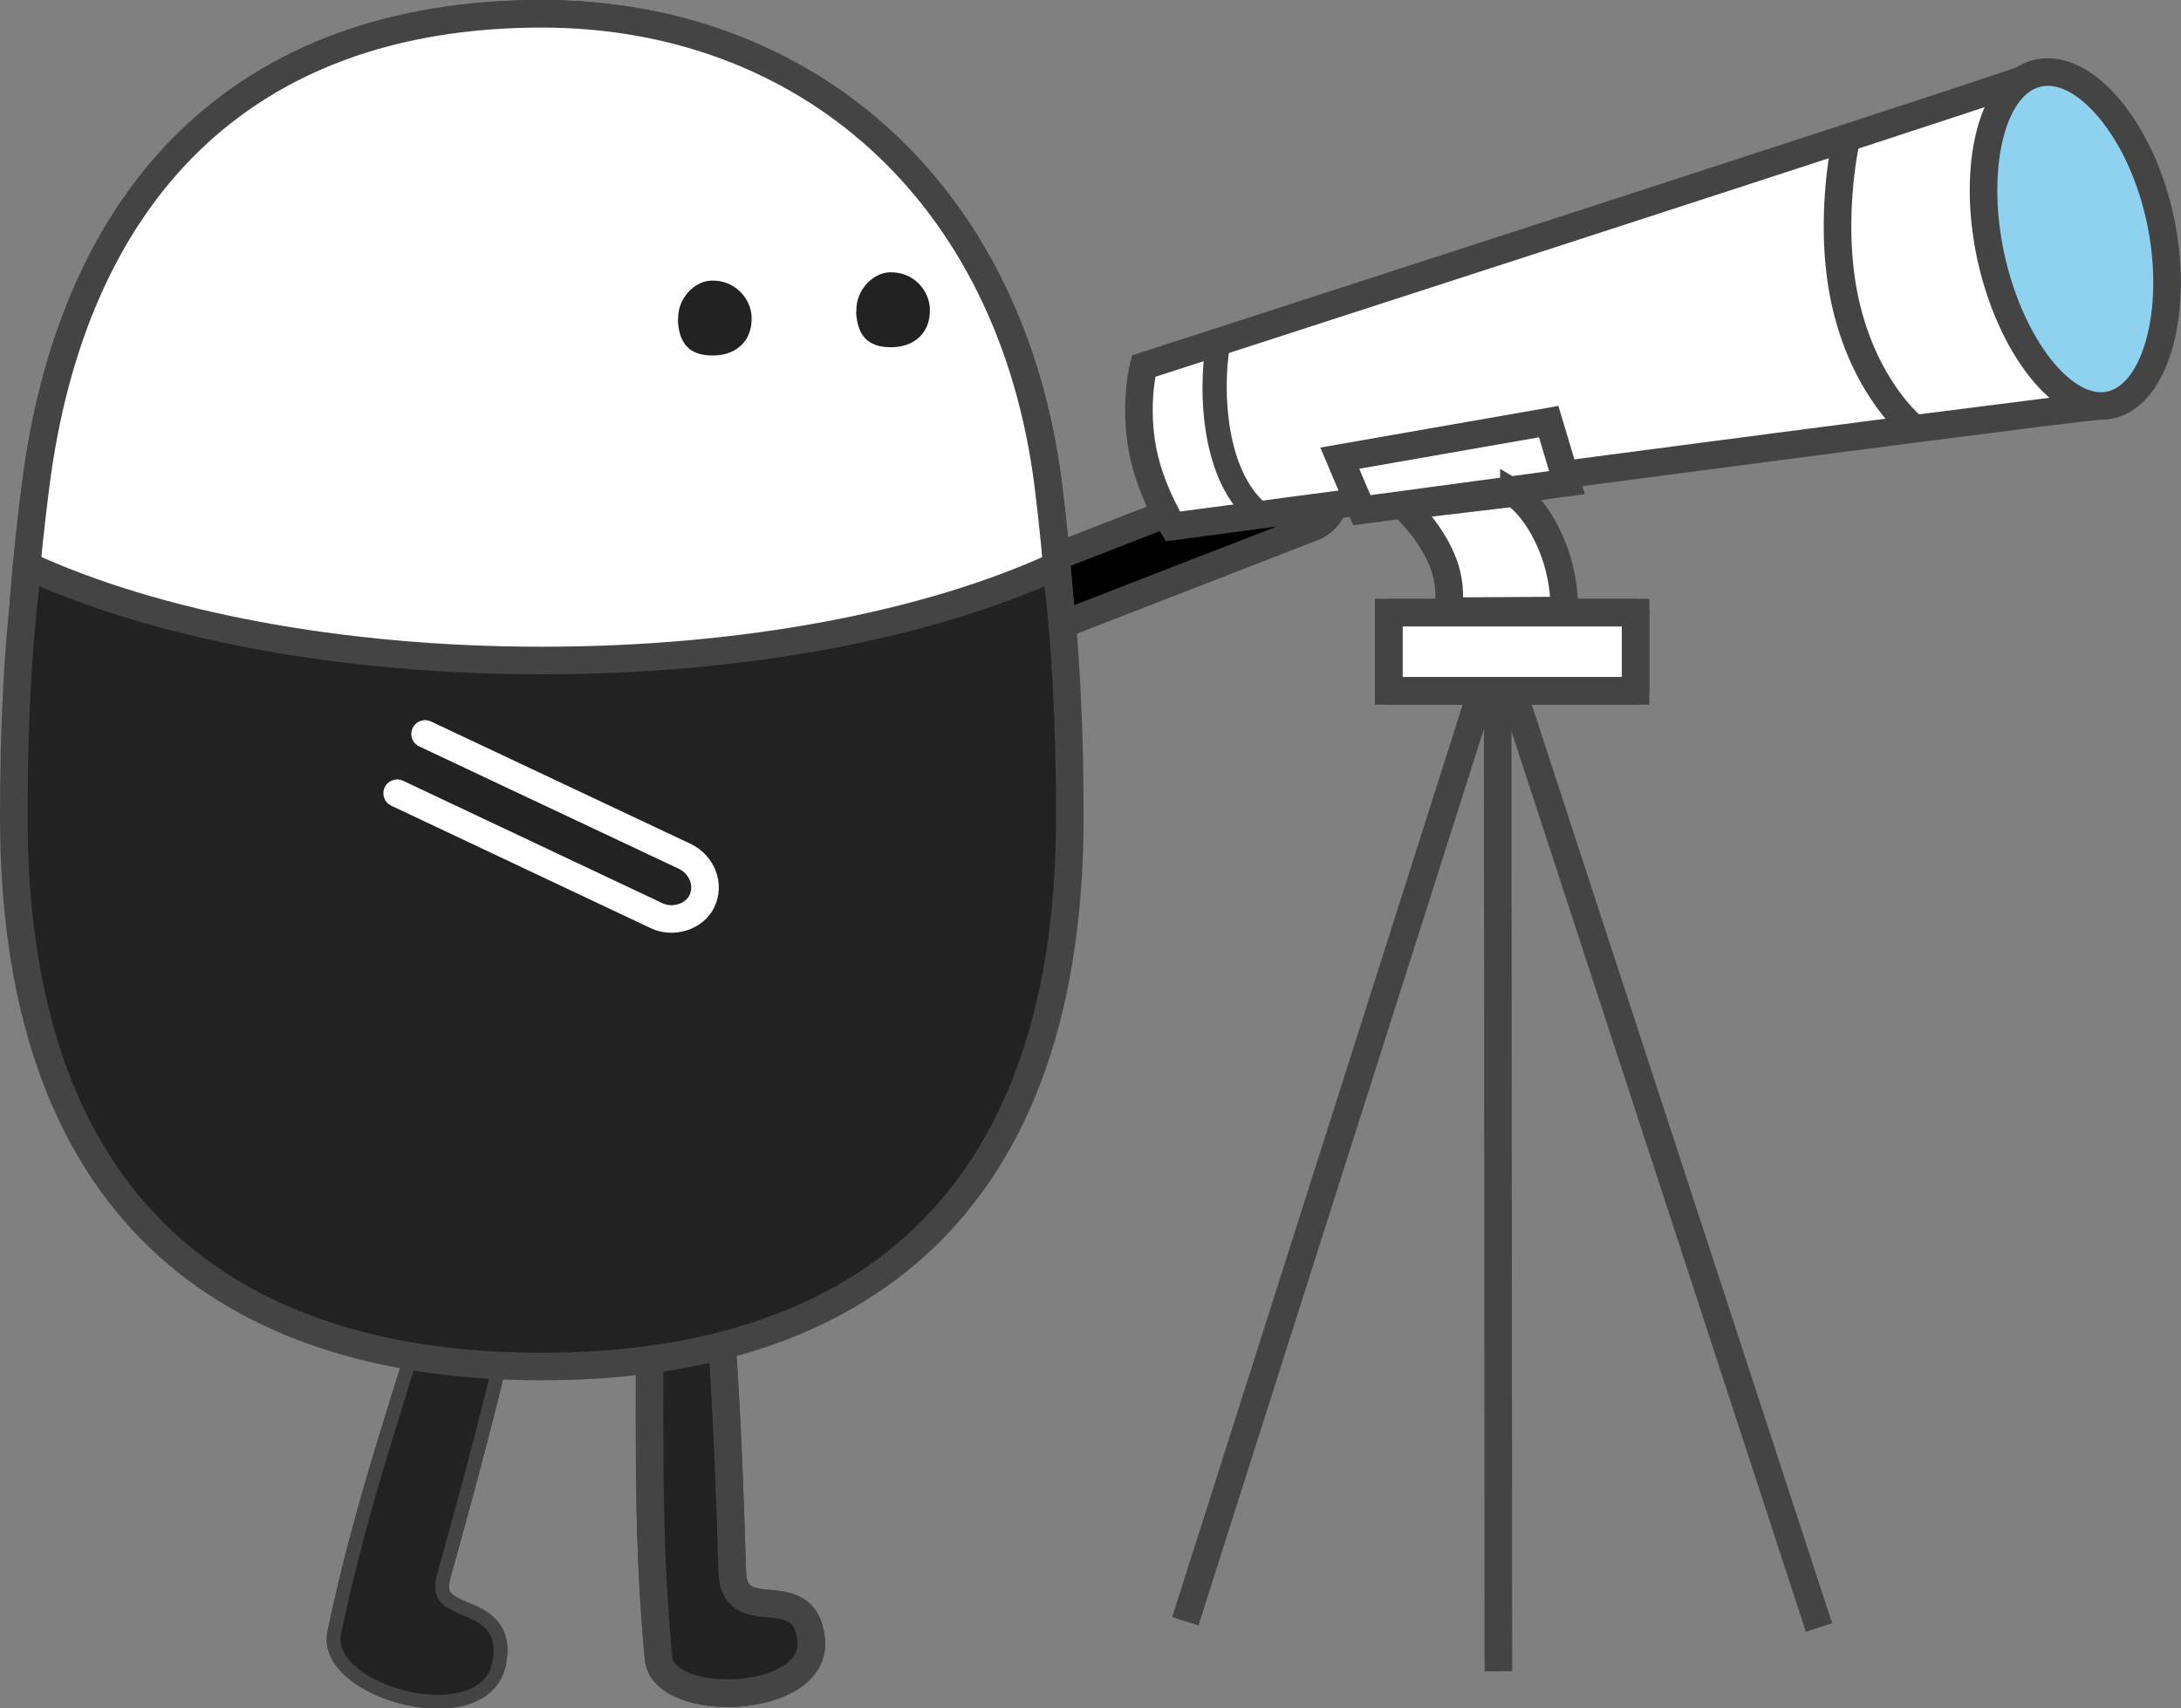
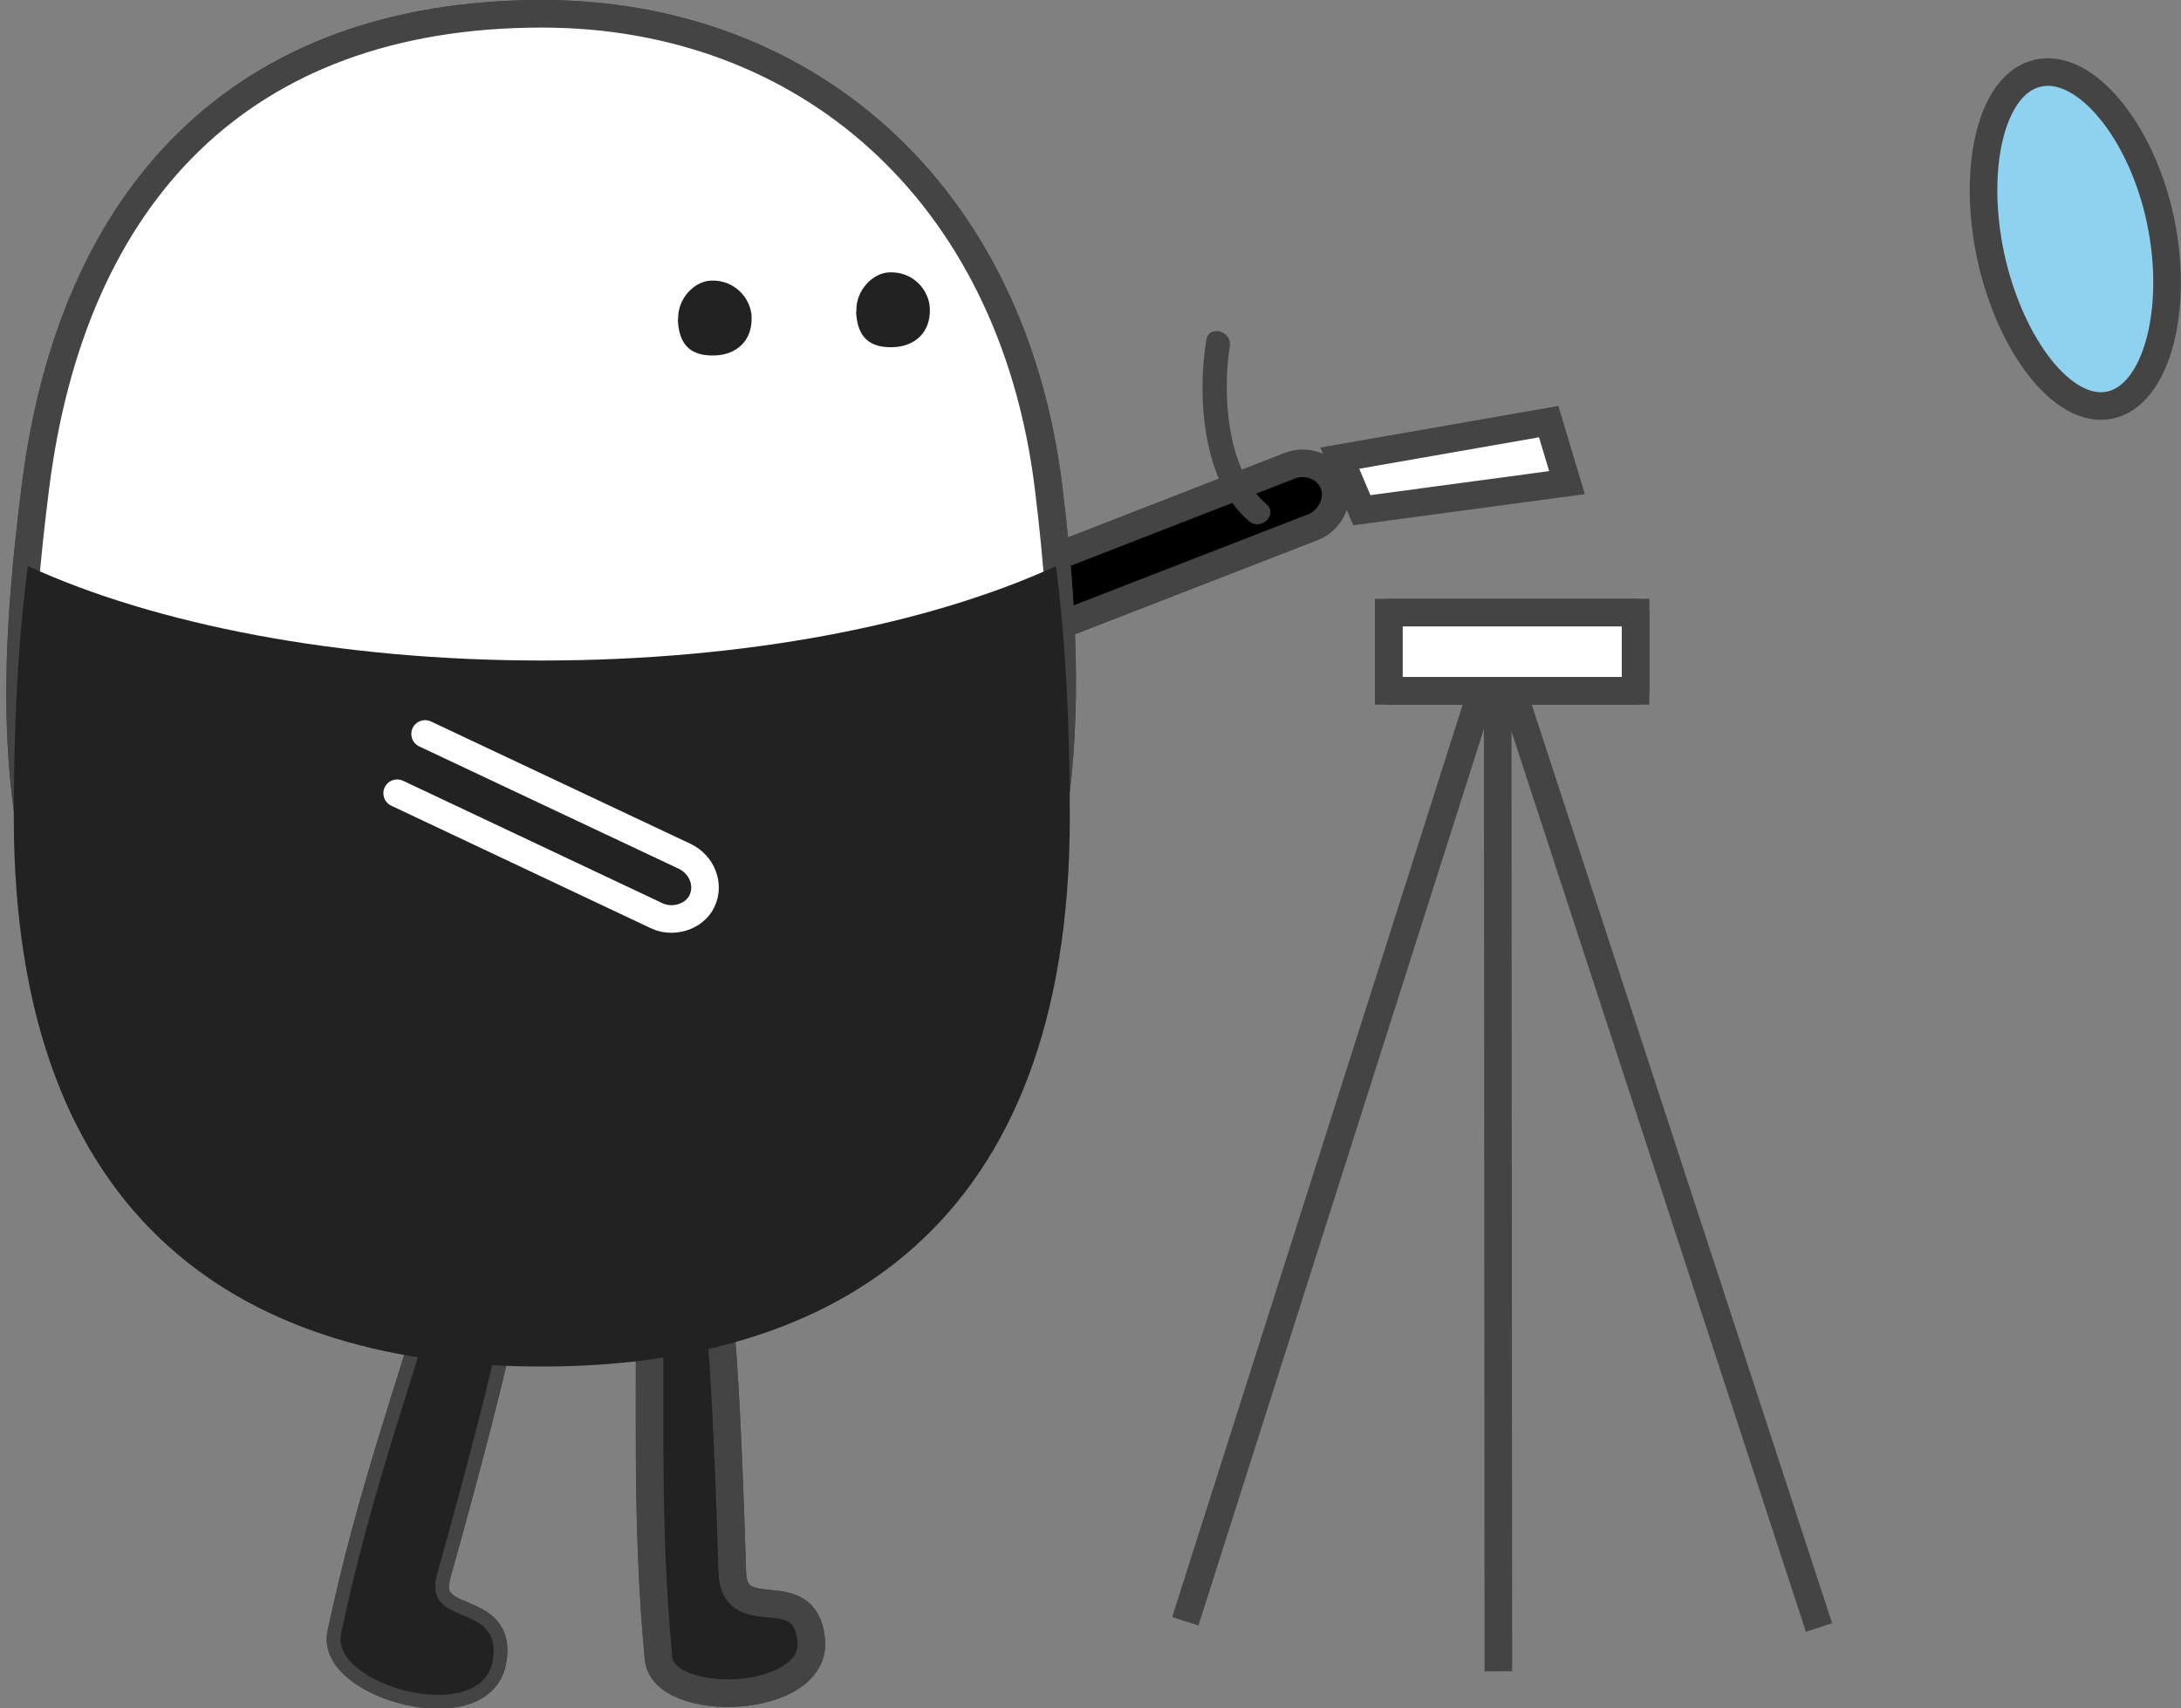
<svg xmlns="http://www.w3.org/2000/svg" id="_レイヤー_2" data-name="レイヤー 2" viewBox="0 0 63.26 49.55">
  <rect x="0" y="0" width="63.26" height="49.55" fill="#808080" stroke="none" />
  <defs>
    <style>
      .cls-1 {
        fill: #444;
      }

      .cls-2, .cls-3, .cls-4, .cls-5, .cls-6, .cls-7 {
        stroke: #444;
      }

      .cls-2, .cls-3, .cls-4, .cls-5, .cls-7 {
        stroke-width: .8px;
      }

      .cls-2, .cls-3, .cls-4, .cls-6, .cls-7 {
        stroke-miterlimit: 10;
      }

      .cls-3 {
        fill: #445163;
      }

      .cls-8, .cls-9 {
        fill: #222;
      }

      .cls-4 {
        fill: #8fd2f0;
      }

      .cls-5 {
        fill: none;
      }

      .cls-5, .cls-9 {
        stroke-linecap: round;
        stroke-linejoin: round;
      }

      .cls-6, .cls-7 {
        fill: #fff;
      }

      .cls-6, .cls-9 {
        stroke-width: .8px;
      }

      .cls-9 {
        stroke: #fff;
      }
    </style>
  </defs>
  <g id="_レイヤー_1-2" data-name="レイヤー 1">
    <g>
      <path class="cls-3" d="M20.74,37.33s.27.55.5,8.27c.05,1.67,2.11.13,2.29,1.97.19,1.88-4.28,2.03-4.43.53-.39-4.12-.2-7.73-.28-10.45" />
      <path class="cls-8" d="M20.74,37.33s.27.55.5,8.27c.05,1.67,2.11.13,2.29,1.97.19,1.88-4.28,2.03-4.43.53-.39-4.12-.2-7.73-.28-10.45" />
      <path class="cls-5" d="M20.74,37.33s.27.55.5,8.27c.05,1.67,2.11.13,2.29,1.97.19,1.88-4.28,2.03-4.43.53-.39-4.12-.2-7.73-.28-10.45" />
      <path class="cls-2" d="M29.65,16.53l7.76-3.02c.52-.2,1.09.04,1.28.53.18.48-.12,1.06-.6,1.25l-7.75,3.01" />
      <path class="cls-2" d="M1.03,14.11C2.09,5.73,6.93.4,15.72.4c7.59,0,13.62,5.1,14.69,13.71,1.06,8.6,1.11,20.57-14.54,20.57-16.42,0-15.9-12.19-14.84-20.57" />
      <path class="cls-6" d="M1.03,14.11C2.09,5.73,6.93.4,15.72.4c7.59,0,13.62,5.1,14.69,13.71,1.06,8.6,1.11,20.57-14.54,20.57-16.42,0-15.9-12.19-14.84-20.57" />
      <path class="cls-3" d="M14.66,37.61s.1.6-1.98,8.05c-.45,1.61,1.97.75,1.6,2.56-.38,1.85-4.69.66-4.39-.82.85-4.05,2.11-7.44,2.84-10.06" />
      <path class="cls-2" d="M14.66,37.61s.1.6-1.98,8.05c-.45,1.61,1.97.75,1.6,2.56-.38,1.85-4.69.66-4.39-.82.85-4.05,2.11-7.44,2.84-10.06" />
      <path class="cls-8" d="M14.66,37.61s.1.6-1.98,8.05c-.45,1.61,1.97.75,1.6,2.56-.38,1.85-4.69.66-4.39-.82.85-4.05,2.11-7.44,2.84-10.06" />
      <path class="cls-8" d="M15.72,19.16c5.92,0,11.23-1.05,14.91-2.74.29,2.27.4,4.71.4,7.27,0,11.96-6.86,15.95-15.32,15.95S.4,35.65.4,23.69c0-2.56.11-5,.41-7.27,3.68,1.69,9,2.74,14.91,2.74" />
      <path class="cls-9" d="M12.33,21.29l7.53,3.55c.5.24.73.82.5,1.3-.22.46-.85.65-1.32.42l-7.52-3.55" />
-       <path class="cls-5" d="M15.72,19.16c5.92,0,11.23-1.05,14.91-2.74.29,2.27.4,4.71.4,7.27,0,11.96-6.86,15.95-15.32,15.95S.4,35.65.4,23.69c0-2.56.11-5,.41-7.27,3.68,1.69,9,2.74,14.91,2.74Z" />
      <path class="cls-8" d="M24.83,9.03c.03.6.25,1.08,1.1,1.04.6-.03,1.07-.42,1.04-1.13-.02-.5-.46-1.07-1.18-1.04-.48.02-.98.53-.95,1.14" />
      <path class="cls-8" d="M19.66,9.27c.03.6.25,1.08,1.1,1.04.6-.03,1.07-.42,1.04-1.13-.02-.5-.47-1.07-1.18-1.04-.49.02-.98.53-.95,1.14" />
-       <path class="cls-7" d="M58.71,2.3c-2.16.76-25.54,8.32-25.54,8.32,0,0-.26.98-.06,2.25.19,1.27.91,2.4.91,2.4,0,0,24.95-3.32,26.82-3.49" />
      <path class="cls-1" d="M35.67,10.05c-.22,1.36-.09,3.6,1.06,4.57.35.3-.15.79-.5.5-1.36-1.14-1.51-3.66-1.24-5.26.07-.45.76-.26.68.19" />
-       <path class="cls-7" d="M53.53,4.13s-.55,2.47.04,4.84c.59,2.37,1.91,3.42,1.91,3.42" />
      <line class="cls-2" x1="34.38" y1="47.03" x2="42.96" y2="20.08" />
      <line class="cls-2" x1="52.76" y1="47.21" x2="43.88" y2="20.05" />
      <line class="cls-2" x1="43.46" y1="48.48" x2="43.44" y2="20.08" />
      <rect class="cls-7" x="40.28" y="17.77" width="7.16" height="2.27" />
      <rect class="cls-5" x="40.28" y="17.77" width="7.16" height="2.27" />
      <polygon class="cls-7" points="44.92 12.23 38.86 13.29 39.5 14.8 45.45 14 44.92 12.23" />
-       <path class="cls-7" d="M43.91,14.3s.58.34,1.05,1.4c.47,1.07.41,2.01.41,2.01l-3.38.02s.18-.67-.17-1.5c-.38-.9-1.11-1.55-1.11-1.55l3.2-.38Z" />
      <path class="cls-4" d="M57.74,7.43c.56,2.58,2.1,4.61,3.46,4.32,1.36-.29,2.01-2.8,1.46-5.38-.55-2.58-2.18-4.55-3.54-4.25-1.36.29-1.93,2.73-1.38,5.31" />
    </g>
  </g>
</svg>